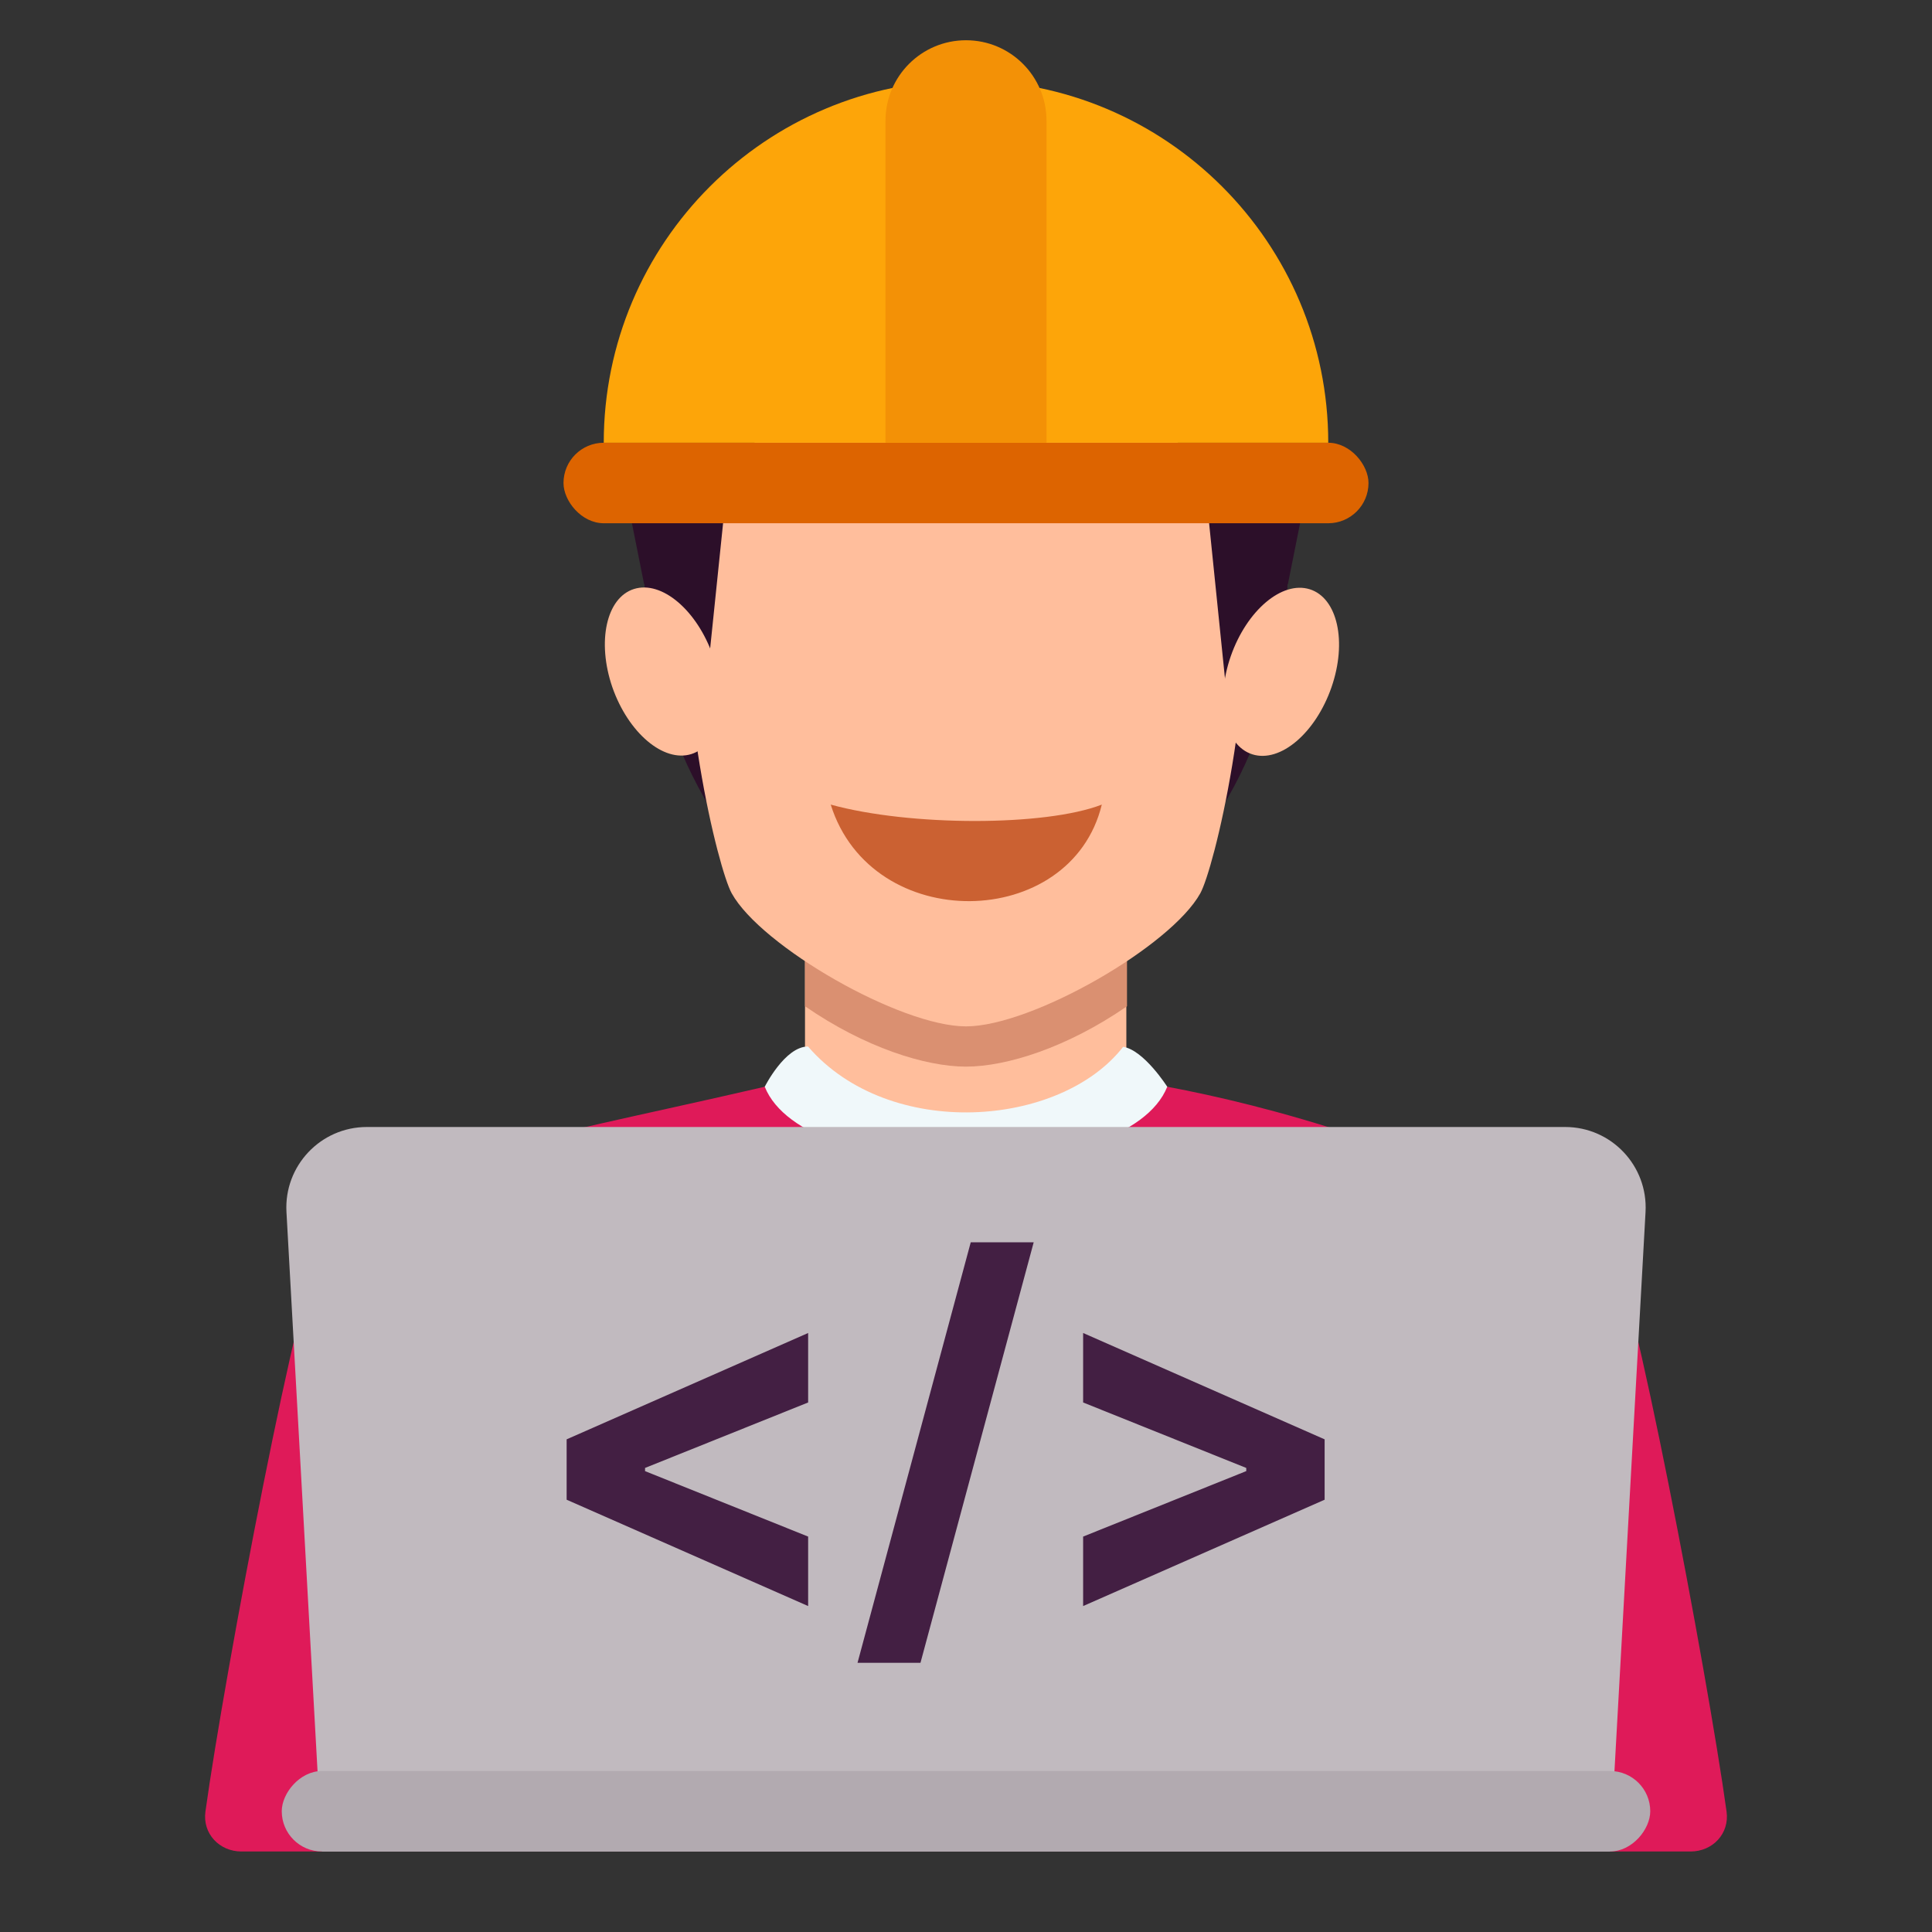
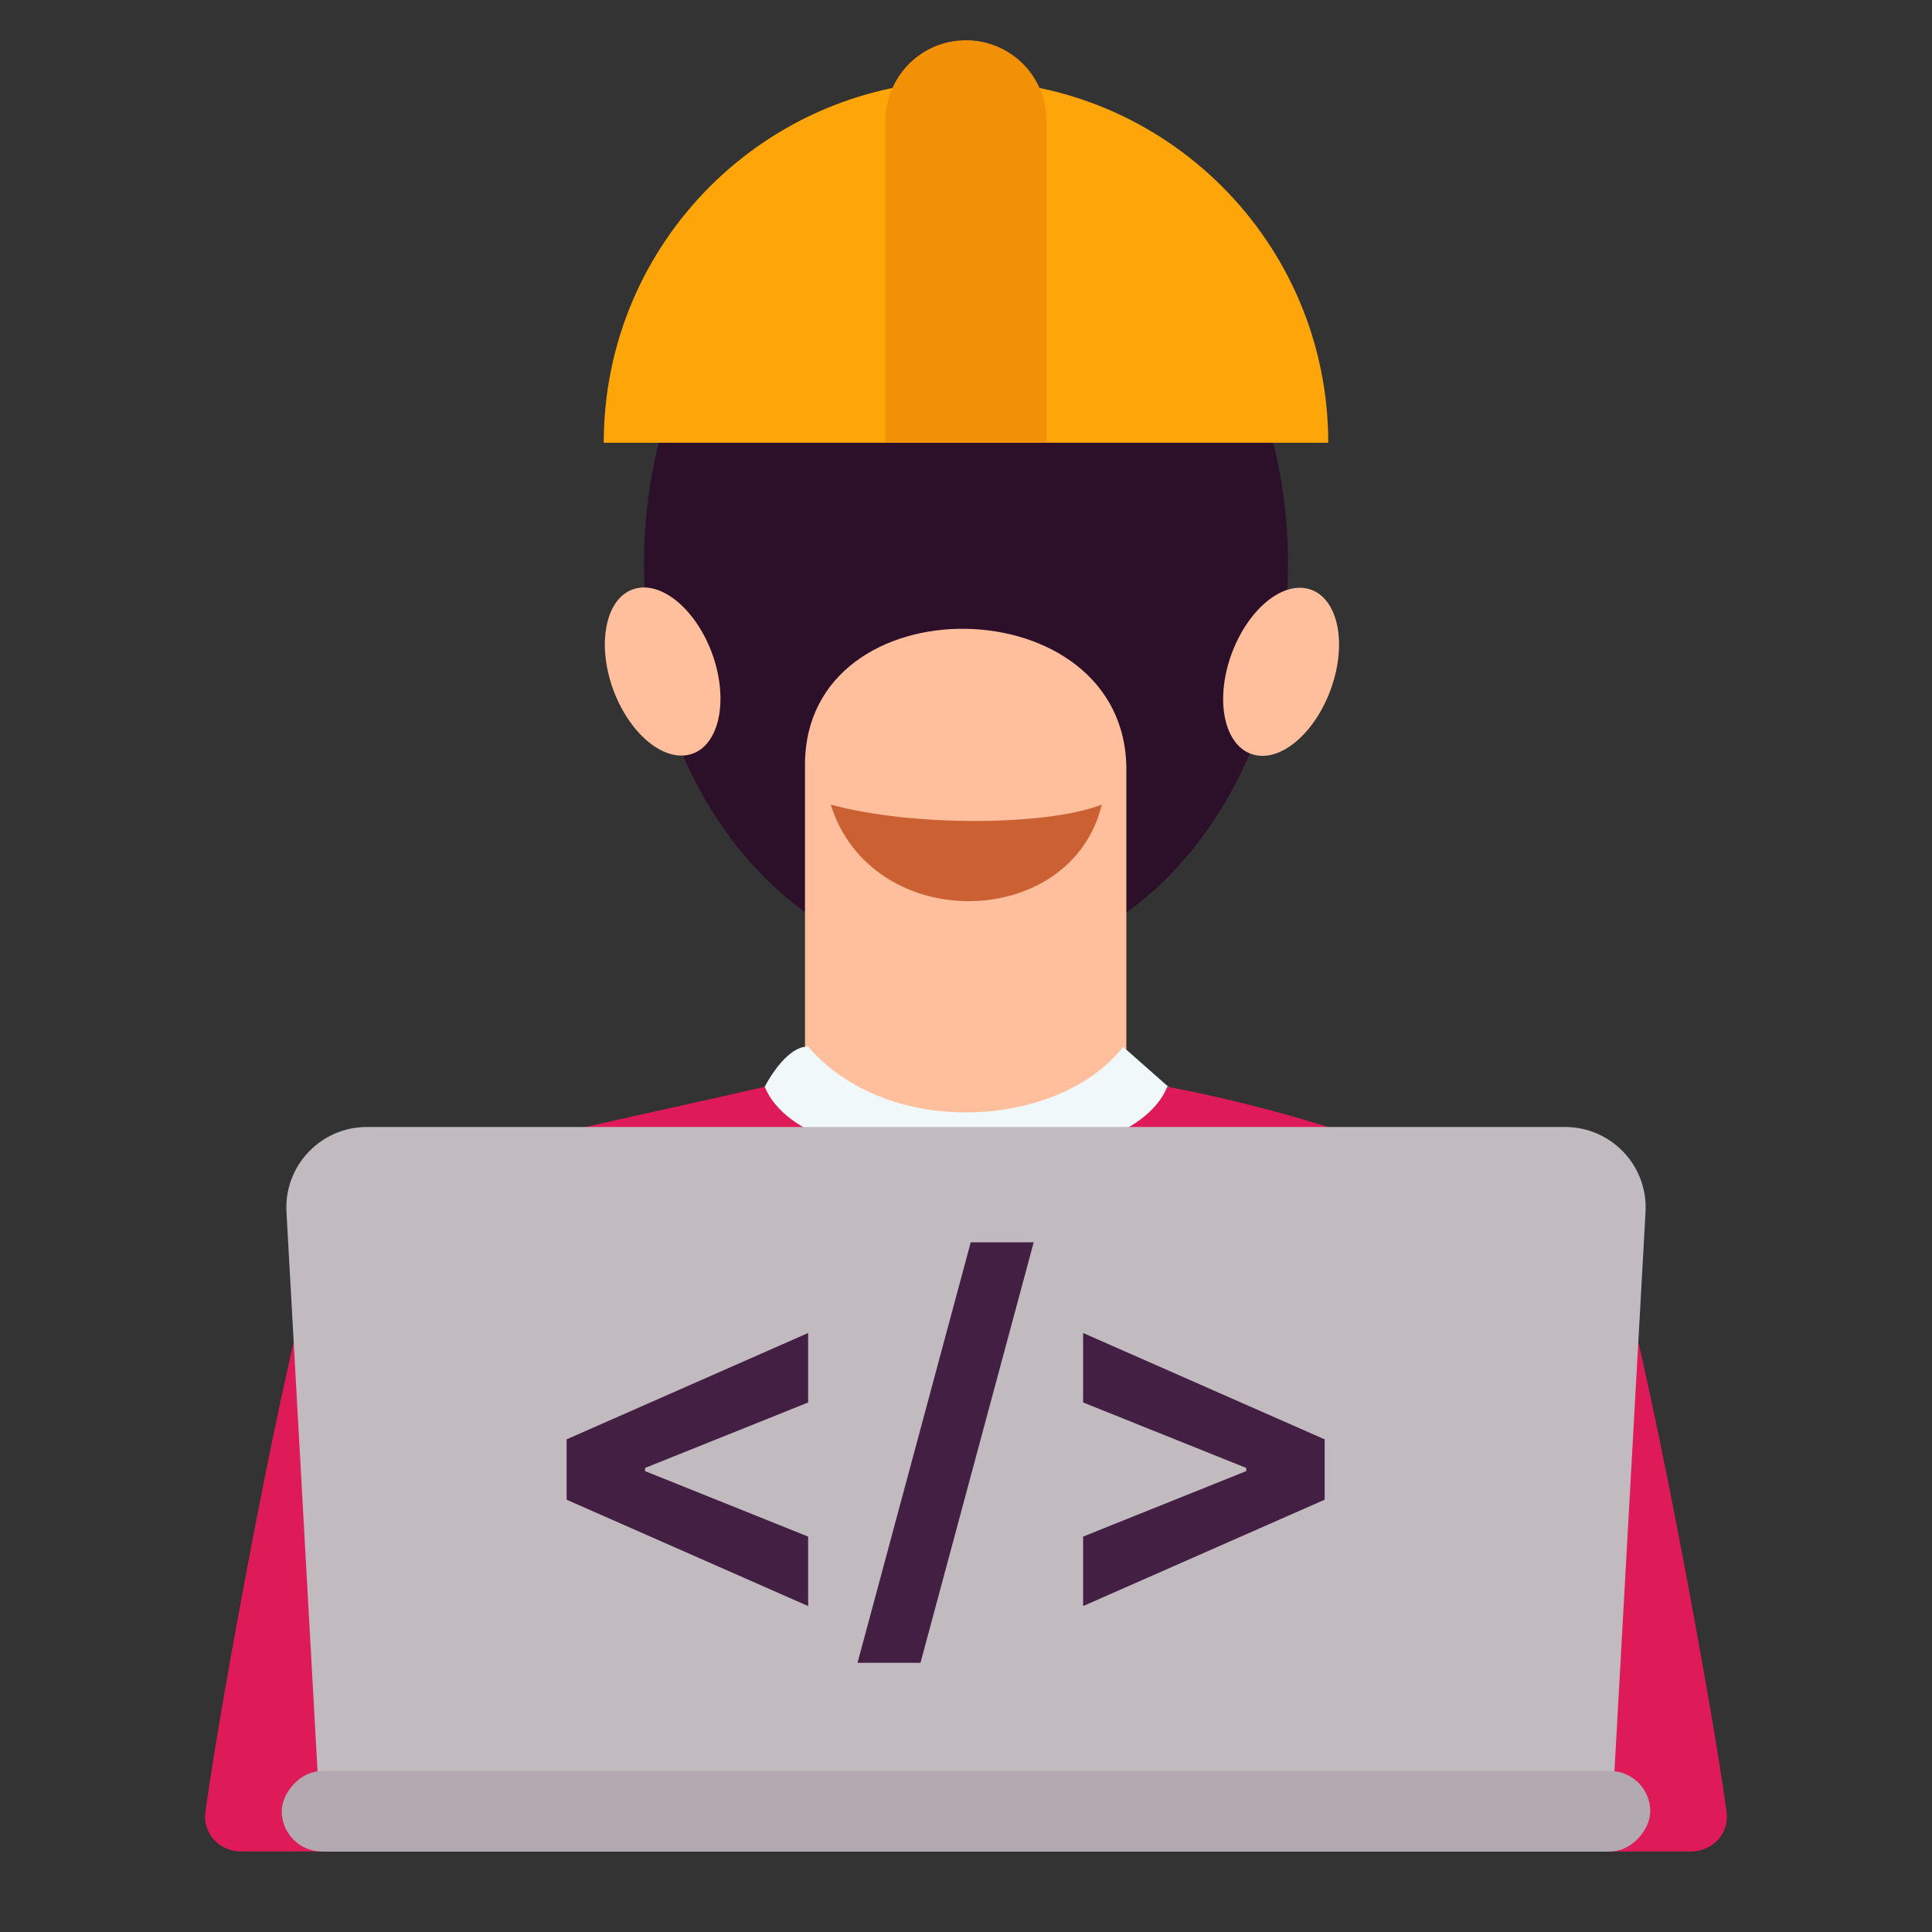
<svg xmlns="http://www.w3.org/2000/svg" width="48" height="48" viewBox="0 0 48 48" fill="none">
  <rect x="0" y="0" width="48" height="48" fill="#333333" stroke="none" />
  <ellipse cx="24" cy="14" rx="8" ry="10" fill="#2C0F29" />
  <path fill-rule="evenodd" clip-rule="evenodd" d="M27.984 19.118V27.601C25.829 30.103 22.155 30.415 20 28V19C20 14.418 27.984 14.536 27.984 19.118Z" fill="#FFBE9C" />
-   <path fill-rule="evenodd" clip-rule="evenodd" d="M28 19V25C26.518 26.024 25.01 26.5 24 26.5C22.99 26.5 21.482 26.024 20 25V19C20 14.419 28 14.419 28 19Z" fill="#DA9071" />
-   <path fill-rule="evenodd" clip-rule="evenodd" d="M24 5C13.875 5 17.515 20.999 18.179 22.194C18.908 23.511 22.364 25.5 24 25.5C25.636 25.5 29.092 23.511 29.821 22.194C30.485 20.999 34.125 5 24 5Z" fill="#FFBE9C" />
  <path fill-rule="evenodd" clip-rule="evenodd" d="M20.639 19.99C22.609 20.533 25.976 20.533 27.374 19.99C26.608 23.14 21.657 23.236 20.639 19.99Z" fill="#CB6132" />
-   <path d="M31.533 29.214H16L19 27C19 27 19.5 26 20.075 26C22.095 28.343 26.347 28.015 27.904 26.008C28.418 26.086 29 27 29 27L31.533 29.214Z" fill="#F0F8FA" />
+   <path d="M31.533 29.214H16L19 27C19 27 19.5 26 20.075 26C22.095 28.343 26.347 28.015 27.904 26.008L31.533 29.214Z" fill="#F0F8FA" />
  <path d="M24.004 8.396C25.399 8.396 26.53 7.322 26.53 5.998C26.53 4.673 25.399 3.599 24.004 3.599C22.609 3.599 21.479 4.673 21.479 5.998C21.479 7.322 22.609 8.396 24.004 8.396Z" fill="#2B478A" />
-   <path fill-rule="evenodd" clip-rule="evenodd" d="M17.5 17.5L18.11 11.594L19.793 9.995C23.59 10.835 24.272 10.899 28.212 9.995L29.896 11.594L30.5 17.5L32 14.5L32.5 12L28.212 4.398H19.793L15.5 12L16 14.5L17.5 17.5Z" fill="#2C0F29" />
  <path d="M33.079 17.079C33.474 15.944 33.23 14.856 32.54 14.64C31.85 14.424 30.974 15.168 30.578 16.303C30.183 17.439 30.427 18.526 31.117 18.742C31.808 18.958 32.683 18.214 33.079 17.079Z" fill="#FFBE9C" />
  <path d="M17.714 16.296C17.318 15.161 16.442 14.417 15.752 14.633C15.062 14.849 14.826 15.944 15.213 17.072C15.609 18.207 16.485 18.95 17.175 18.735C17.865 18.519 18.101 17.423 17.714 16.296Z" fill="#FFBE9C" />
  <path d="M29 27C28 29.5 20 29.5 19 27C12.5 28.5 11 28.5 8 31C7.506 31.413 5.575 41.598 5.104 45.007C5.028 45.554 5.448 46 6 46H42C42.552 46 42.972 45.554 42.896 45.007C42.425 41.598 40.494 31.413 40 31C35.5 28.5 31.391 27.449 29 27Z" fill="#DF1A59" />
  <path d="M24.004 34.78C16.25 34.78 9.793 33.957 8.319 32.854C8.126 33.405 8.008 34.077 8.008 34.78C8.008 36.108 15.172 37.179 24.004 37.179C32.835 37.179 39.999 36.108 39.999 34.78C39.999 34.053 39.907 33.357 39.738 32.798C38.417 33.925 31.884 34.78 24.004 34.78Z" fill="#BD1D50" />
  <path d="M7.117 30.111C7.054 28.965 7.966 28 9.114 28H38.886C40.034 28 40.946 28.965 40.883 30.111L40 46H8L7.117 30.111Z" fill="#C1BABF" />
  <rect width="34" height="2" rx="1" transform="matrix(1 0 0 -1 7 46)" fill="#B2AAB0" />
  <path d="M14.078 37.26V35.76L20.078 33.118V34.844L15.97 36.493L16.026 36.403V36.617L15.97 36.527L20.078 38.176V39.902L14.078 37.26ZM25.682 30.864L22.869 41.312H21.305L24.118 30.864H25.682ZM32.91 37.26L26.91 39.902V38.176L31.018 36.527L30.963 36.617V36.403L31.018 36.493L26.91 34.844V33.118L32.91 35.76V37.26Z" fill="#431F43" />
  <path d="M33 11H15C15 6.029 19.029 2 24 2C28.971 2 33 6.029 33 11Z" fill="#FDA509" />
-   <rect x="14" y="11" width="20" height="2" rx="1" fill="#DD6400" />
  <path d="M22 3C22 1.895 22.895 1 24 1V1C25.105 1 26 1.895 26 3V11H22V3Z" fill="#F39106" />
</svg>